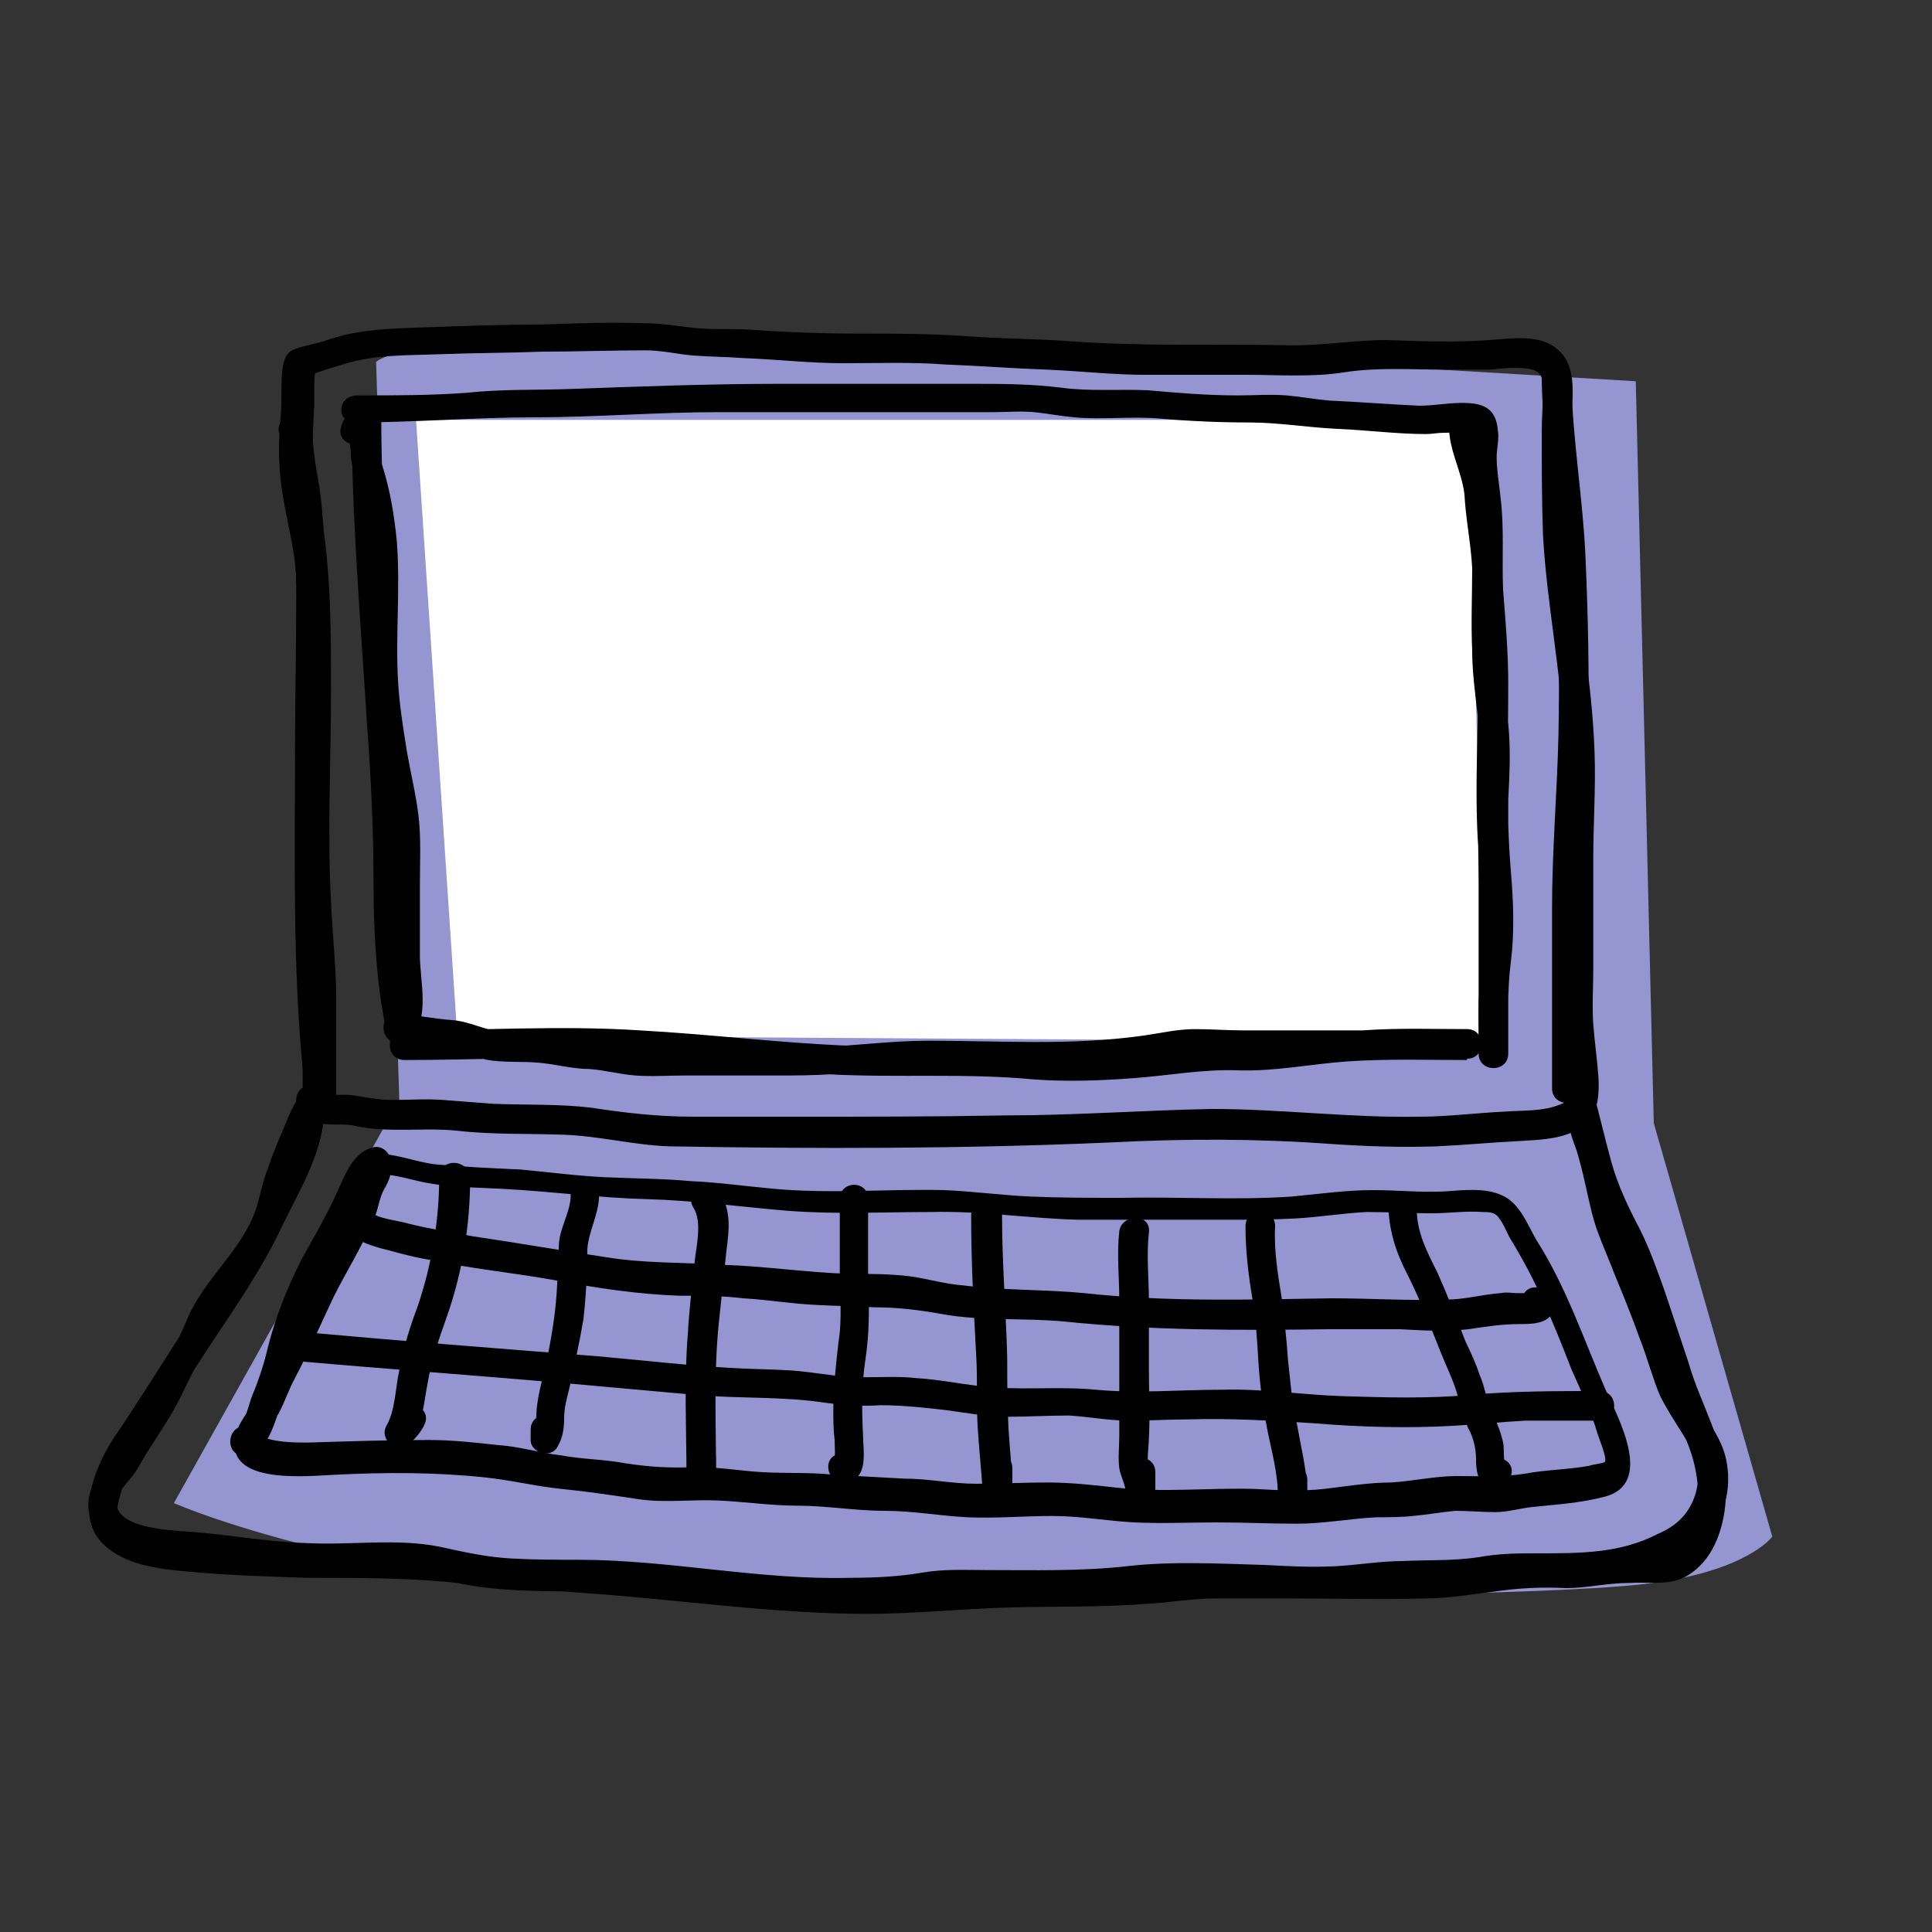
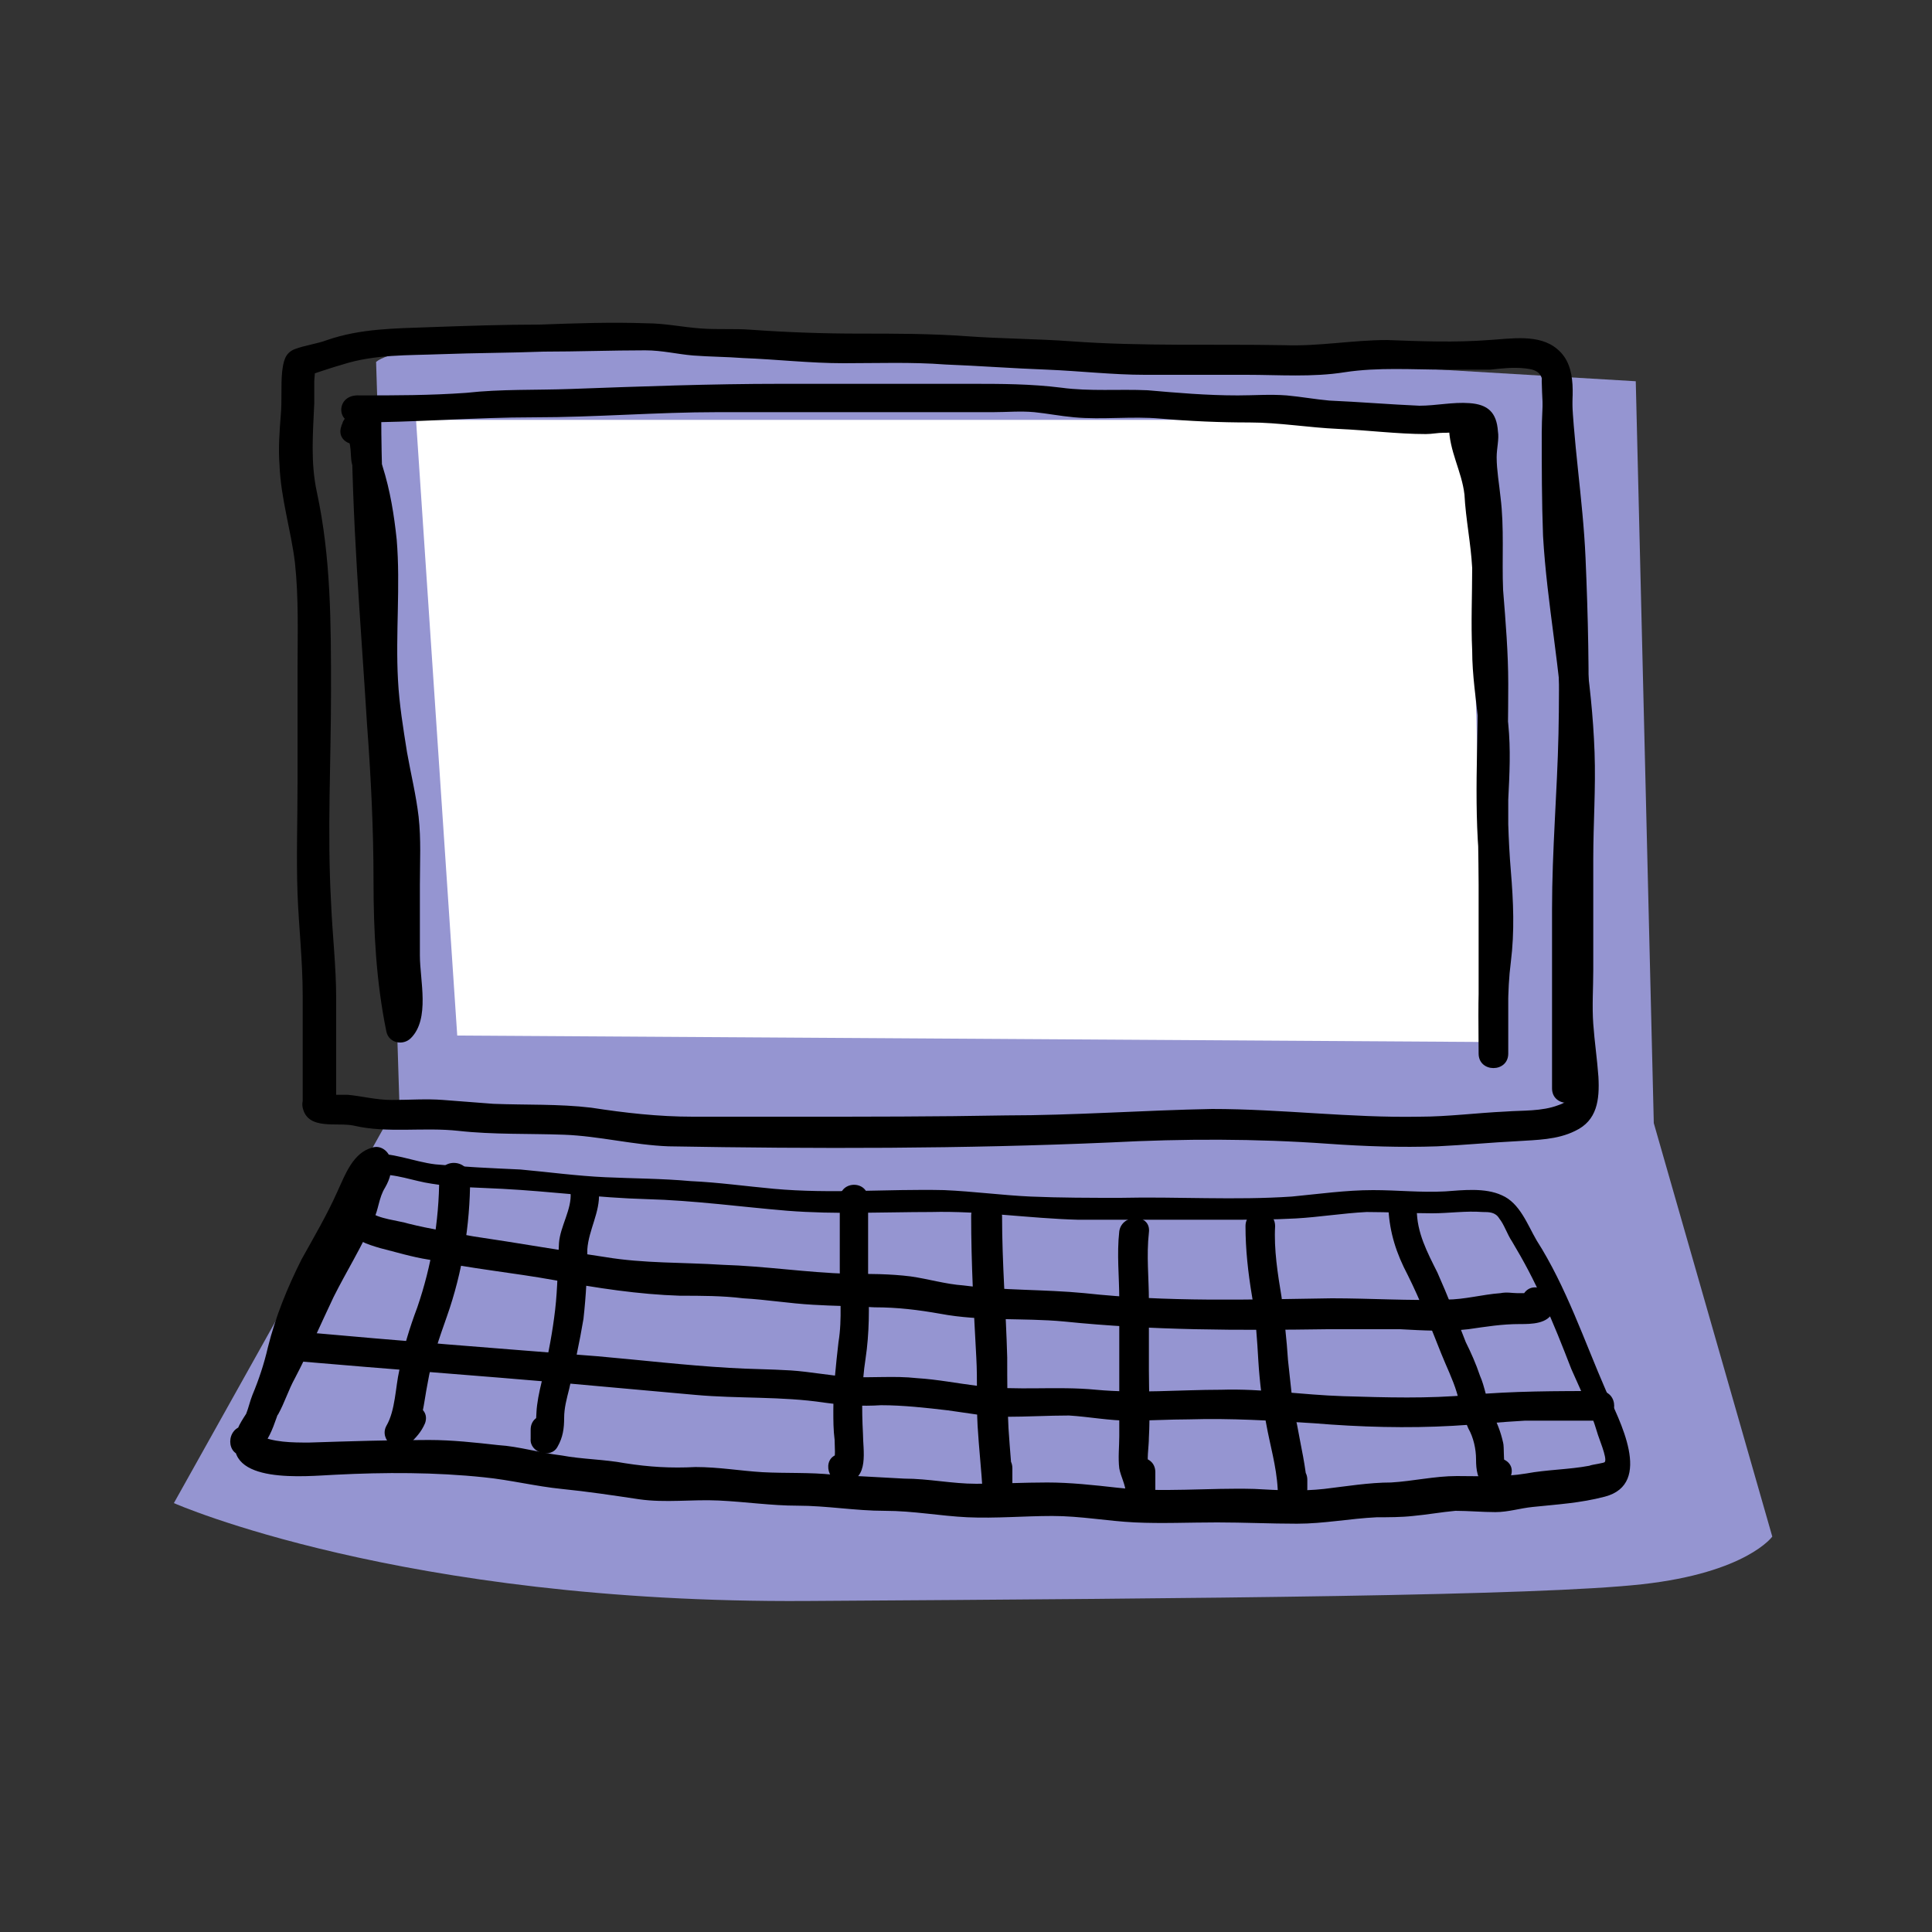
<svg xmlns="http://www.w3.org/2000/svg" version="1.1" id="Layer_1" x="0px" y="0px" viewBox="0 0 150 150" style="enable-background:new 0 0 150 150;" xml:space="preserve">
  <rect x="0" y="0" width="150" height="150" fill="#333333" stroke="none" />
  <style type="text/css"> .st0{fill:#9595D1;} .st1{fill:#222221;} .st2{fill:#FFFFFF;} .st3{fill:#F3D9DA;} </style>
  <g>
    <path class="st0" d="M29.2,28.1L31,85.4l-17.5,31.3c0,0,17.6,7.8,49.1,7.6c31.5-0.2,56.8-0.4,64.9-1.3c8.1-0.9,10.1-3.7,10.1-3.7 l-9.2-32.1L127,29.6l-57.3-3.4C69.8,26.1,32.5,25.3,29.2,28.1z" />
    <polygon class="st2" points="32.3,32.6 35.5,80.4 115.3,80.9 114,32.6 " />
    <g>
      <g>
-         <path d="M26.1,85.8c-1.1-9.2-0.9-18.5-0.9-27.7c0-4.6,0.2-9.1,0.1-13.7c-0.1-2.2-0.2-4.4-0.5-6.6c-0.2-1.1-0.4-2.2-0.5-3.4 c-0.1-0.8-0.1-1.3-0.7-1.9c-1.1-1-2.7,0.6-1.6,1.6c0.1,0.1,0.1,0.7,0.1,0.9c0.1,0.5,0.1,1.1,0.2,1.6c0.2,1,0.3,2.1,0.4,3.1 c0.2,2.2,0.3,4.4,0.3,6.6c0,4.3-0.1,8.7-0.1,13c0,8.8-0.2,17.6,0.9,26.4C24,87.3,26.3,87.3,26.1,85.8L26.1,85.8z" />
-       </g>
+         </g>
      <g>
        <path d="M26.1,85.4c0-2.6,0-5.2,0-7.9c0-2.5-0.3-5-0.4-7.5c-0.3-5.4,0-10.9,0-16.3c0-5.3,0-10.4-1.1-15.5 c-0.5-2.3-0.3-4.6-0.2-6.9c0-0.6,0-1.1,0-1.7c0-0.3,0.1-0.7,0-0.9c0,0,0-0.1,0-0.1c0.1-0.5-0.2-0.3-0.8,0.5 c0.3,0.1,0.8-0.1,1.1-0.2c0.6-0.2,1.2-0.4,1.9-0.6c2.5-0.8,5.1-0.7,7.6-0.8c2.7-0.1,5.4-0.1,8-0.2c2.6,0,5.3-0.1,7.9-0.1 c1.3,0,2.5,0.3,3.7,0.4c1.3,0.1,2.6,0.1,3.9,0.2c2.6,0.1,5.2,0.4,7.8,0.4c2.6,0,5.3-0.1,7.9,0.1c2.6,0.1,5.2,0.3,7.9,0.4 c2.5,0.1,5.1,0.4,7.6,0.4c2.6,0,5.3,0,7.9,0c2.5,0,5.1,0.2,7.6-0.2c2.6-0.4,5.3-0.2,7.9-0.2c1.1,0,2.3,0,3.4,0 c0.9-0.1,1.8-0.2,2.7-0.1c1,0.1,1.4,0.4,1.4,1.5c0,1.2-0.1,2.3-0.1,3.5c0,2.7,0,5.3,0.1,8c0.3,5.3,1.4,10.5,1.6,15.7 c0.2,5.2-0.1,10.5-0.1,15.8c0,2.6-0.1,5.2,0.2,7.9c0.1,1.3,0.4,2.6,0.3,3.8c0,0.6-0.2,0.8-0.8,1c-1.3,0.5-2.8,0.4-4.1,0.5 c-2.2,0.1-4.5,0.4-6.7,0.4c-5.4,0.1-10.7-0.6-16.1-0.6c-5.3,0.1-10.7,0.5-16,0.5c-5.4,0.1-10.8,0.1-16.2,0.1c-2.7,0-5.4,0-8.1,0 c-2.7,0-5.3-0.3-7.9-0.7c-2.5-0.3-5.1-0.2-7.6-0.3c-1.3-0.1-2.6-0.2-3.9-0.3c-1.3-0.1-2.6,0-4,0c-1.2,0-2.3-0.3-3.4-0.4 c-0.3,0-0.5,0-0.8,0c-0.2,0-0.3,0-0.5,0c-0.1,0-0.2,0-0.2,0c-0.4-0.1-0.3,0.1,0.2,0.4c-0.3-1.4-2.5-0.8-2.2,0.6 c0.4,1.8,2.7,1.1,4,1.4c2.6,0.6,5.4,0.1,8.1,0.4c2.7,0.3,5.5,0.2,8.2,0.3c2.7,0.1,5.4,0.8,8.1,0.9c11.4,0.2,22.9,0.2,34.3-0.3 c5.7-0.3,11.3-0.3,16.9,0.1c2.8,0.2,5.7,0.3,8.5,0.2c2.1-0.1,4.2-0.3,6.2-0.4c1.5-0.1,3.1-0.1,4.5-0.8c1.7-0.8,1.9-2.4,1.8-4.2 c-0.1-1.4-0.3-2.7-0.4-4.1c-0.1-1.4,0-2.8,0-4.2c0-2.9,0-5.7,0-8.6c0-2.8,0.2-5.5,0.1-8.3c-0.1-2.8-0.4-5.5-0.8-8.3 c-0.4-2.8-0.7-5.7-0.9-8.6c-0.2-2.8-0.1-5.6-0.1-8.5c0-1.9,0.6-4.5-1.1-5.9c-1.4-1.2-3.6-0.8-5.3-0.7c-2.6,0.2-5.3,0.1-7.9,0 c-2.7,0-5.3,0.5-8,0.4c-5.5-0.1-11,0.1-16.5-0.3c-2.7-0.2-5.5-0.2-8.2-0.4c-2.8-0.2-5.5-0.2-8.3-0.2c-2.8,0-5.6-0.1-8.4-0.3 c-1.3-0.1-2.6,0-3.9-0.1c-1.4-0.1-2.8-0.4-4.2-0.4c-2.8-0.1-5.5,0-8.3,0.1c-2.8,0-5.7,0.1-8.5,0.2c-2.7,0.1-5.4,0.1-8,1 c-0.8,0.3-1.7,0.4-2.5,0.7c-0.8,0.3-0.9,1-1,1.8c-0.1,1.1,0,2.2-0.1,3.3c-0.1,1.3-0.2,2.6-0.1,3.9c0.1,2.6,0.9,5.1,1.2,7.6 c0.3,2.8,0.2,5.6,0.2,8.4c0,2.9,0,5.8,0,8.7c0,2.9-0.1,5.8,0,8.6c0.1,2.6,0.4,5.2,0.4,7.9c0,2.8,0,5.5,0,8.3 C23.8,86.9,26.1,86.9,26.1,85.4L26.1,85.4z" />
      </g>
      <g>
        <path d="M119.7,29.6c0.1,4.6,0.9,9.1,1.1,13.7c0.2,4.5,0.3,9.1,0.2,13.7c-0.1,4.5-0.5,9-0.5,13.6c0,4.6,0,9.2,0,13.9 c0,1.5,2.3,1.5,2.3,0c0-0.4,0-0.8,0-1.1c0-1.5-2.3-1.5-2.3,0c0,0.4,0,0.8,0,1.1c0.8,0,1.5,0,2.3,0c0-4.6-0.1-9.2,0-13.9 c0-4.5,0.4-9,0.5-13.6c0.1-4.6,0-9.1-0.2-13.7c-0.2-4.6-1-9.1-1.1-13.7C122,28.1,119.7,28.1,119.7,29.6L119.7,29.6z" />
      </g>
      <g>
-         <path d="M23,85.4c0,3.3-1.9,6.1-3.3,9c-1.5,3.1-3.6,5.9-5.4,8.8c-1.8,2.8-3.6,5.7-5.5,8.5c-1.3,2-2.8,5.5-1.2,7.7 c1.5,2,4.5,2.4,6.8,2.6c3.1,0.3,6.3,0.4,9.4,0.5c3.6,0,7.2,0,10.7,0.3c3.7,0.4,7.4,0.6,11.1,0.9c7.2,0.5,14.5,1.6,21.7,1.6 c3.7,0,7.4-0.4,11.2-0.5c3.6-0.1,7.2,0,10.8-0.3c1.7-0.1,3.4-0.4,5.1-0.4c1.9,0,3.9,0,5.8,0c3.5,0,7,0.1,10.5,0 c1.7,0,3.4-0.3,5.1-0.5c2-0.3,3.8-0.4,5.8-0.3c1.6,0,3.2-0.4,4.9-0.4c1.4-0.1,2.9,0.2,4.2-0.4c2.6-1.3,3.4-4.6,3.3-7.2 c-0.1-3.4-2-6.3-2.9-9.5c-0.6-1.8-1.2-3.6-1.8-5.4c-0.6-1.7-1.2-3.4-2-5c-0.9-1.7-1.7-3.4-2.2-5.2c-0.5-1.8-0.9-3.6-1.4-5.4 c-0.4-1.2-2.2-1-2.2,0.3c0,1.5,0.4,2.9,0.9,4.2c0.5,1.6,0.8,3.3,1.2,4.9c0.4,1.6,1.1,3,1.7,4.6c0.7,1.7,1.4,3.4,2,5.1 c0.6,1.5,1,3.1,1.6,4.5c0.7,1.4,1.6,2.6,2.3,3.9c0.7,1.2,0.8,2.6,0.4,3.8c-0.5,1.5-1.5,2.4-2.9,3c-2.9,1.5-6,1.5-9.2,1.5 c-1.6,0-3.1,0-4.7,0.3c-2,0.3-3.9,0.2-5.9,0.3c-1.7,0-3.4,0.3-5.2,0.4c-1.9,0.1-3.7,0-5.6-0.1c-3.5-0.1-7.1-0.3-10.6,0.1 c-3.6,0.4-7.2,0.3-10.8,0.3c-1.7,0-3.4-0.1-5.1,0.2c-1.8,0.3-3.6,0.4-5.5,0.4c-7.1,0.2-14.1-1.4-21.2-1.4c-1.7,0-3.5,0-5.2-0.1 c-1.9-0.1-3.7-0.5-5.5-0.9c-3.4-0.7-7-0.1-10.5-0.3c-3.1-0.1-6.2-0.7-9.3-0.9c-1.3-0.1-5.8-0.3-5.3-2.5c0.1-0.6,0.7-1.2,1.1-1.7 c0.5-0.6,0.8-1.3,1.2-1.9c1-1.6,2-3,2.8-4.7c0.8-1.7,1.7-3.3,2.5-5c0.7-1.5,1.8-2.7,2.8-4.1c1.1-1.5,2.2-3.1,2.7-4.9 c0.3-1,0.6-2.1,0.9-3.1c0.4-1,0.7-2,1.2-3c0.2-0.5,0.4-0.9,0.7-1.3c0.1-0.1,0.2-0.2,0.2-0.3c0.2-0.4,0.2,0-0.2,0 c1.5,0.1,1.5-2.2,0-2.3c-1.7-0.1-2.6,2.6-3.1,3.8c-0.4,0.9-0.8,1.9-1.1,2.8c-0.4,1-0.6,2.1-0.9,3.1c-1.1,3.3-4.1,5.5-5.4,8.7 c-1.4,3.3-3.2,6.3-5.1,9.3c-1.3,2.1-3.8,4.5-1.8,7.1c1.6,2,4.4,2.2,6.7,2.4c3.3,0.3,6.6,0.8,9.9,1c1.9,0.1,3.9-0.1,5.8-0.1 c1.9,0,3.6,0.3,5.5,0.7c3.8,0.8,7.7,0.6,11.6,0.7c3.9,0.1,7.9,0.6,11.8,1c3.6,0.5,7.3,0.5,10.9,0.2c2-0.1,3.8-0.5,5.8-0.5 c1.9,0,3.8,0,5.7,0c3.8,0,7.5-0.4,11.3-0.4c3.8,0,7.5,0.3,11.3,0.1c2-0.1,3.9-0.4,5.8-0.5c2,0,3.9-0.1,5.8-0.3 c3.6-0.5,7.2,0.2,10.7-0.6c2.7-0.6,5.9-1.9,7.2-4.6c0.7-1.3,0.9-2.8,0.7-4.2c-0.2-1.5-0.9-2.6-1.7-3.8c-1-1.4-1.7-3-2.2-4.6 c-0.6-1.7-1.3-3.4-2-5.1c-0.7-1.7-1.5-3.4-2-5.2c-0.5-1.7-0.8-3.5-1.3-5.3c-0.4-1.5-1.2-3-1.2-4.7c-0.7,0.1-1.5,0.2-2.2,0.3 c1,3,1.4,6.2,2.7,9.1c0.6,1.4,1.4,2.6,2,4c0.6,1.5,1,3,1.6,4.5c0.5,1.4,1,2.9,1.4,4.4c0.5,1.6,1.2,3,1.8,4.6 c0.9,2.2,1.3,5.1,0,7.3c-0.7,1.2-1.6,1.6-3,1.6c-1.6,0-3.1,0.2-4.6,0.4c-1.6,0.2-3.2,0-4.8,0.1c-1.8,0.1-3.5,0.4-5.3,0.6 c-6.9,0.8-13.8-0.4-20.7,0.2c-3.4,0.3-6.7,0.5-10.1,0.5c-3.5,0.1-6.9,0.3-10.3,0.5c-7,0.5-13.9-0.4-20.8-1 c-3.4-0.3-6.8-0.5-10.2-0.8c-3.6-0.3-7.1-0.7-10.7-0.8c-3.4-0.1-6.8,0-10.3-0.1c-2.6-0.1-5.3-0.1-7.8-0.7c-1.1-0.2-3.1-0.7-3.3-2 c-0.1-0.7,0.2-1.6,0.4-2.3c0.2-0.7,0.5-1.3,0.9-2c2-3.1,4-6.1,6-9.2c2-3,4-5.9,5.5-9.1c1.5-3.1,3.3-5.9,3.3-9.4 C25.3,83.9,23,83.9,23,85.4L23,85.4z" />
-       </g>
+         </g>
      <g>
        <path d="M27.3,32.1c0,8.1,0.7,16.1,1.2,24.2c0.3,4,0.5,8.1,0.5,12.1c0,3.9,0.2,7.8,1,11.7c0.2,0.9,1.3,1.1,1.9,0.5 c1.5-1.5,0.7-4.5,0.7-6.4c0-1.8,0-3.7,0-5.5c0-1.8,0.1-3.5-0.1-5.3c-0.2-1.7-0.6-3.3-0.9-5c-0.3-1.9-0.6-3.7-0.7-5.6 c-0.2-3.6,0.2-7.3-0.1-10.9c-0.2-1.9-0.5-3.8-1.1-5.7c-0.4-1.3-0.3-2.8-1.2-3.9c-0.6-0.7-1.6-0.2-1.9,0.5c0,0.1-0.1,0.2-0.1,0.3 c-0.5,1.4,1.7,2,2.2,0.6c0-0.1,0.1-0.2,0.1-0.3c-0.6,0.2-1.3,0.3-1.9,0.5c0.4,0.4,0.3,1.5,0.4,2c0.2,0.9,0.5,1.8,0.7,2.7 c0.4,2,0.6,4,0.6,6.1c0,4.3-0.2,8.5,0.6,12.7c0.4,2,0.7,3.9,1,5.9c0.3,2,0.1,4.2,0.1,6.3c0,2-0.1,4.1,0,6.1 c0,0.6,0.1,1.1,0.1,1.7c0,0.4,0.2,1.3-0.1,1.6c0.6,0.2,1.3,0.3,1.9,0.5c-0.8-4-0.9-7.9-0.9-12c-0.1-3.9-0.3-7.8-0.5-11.6 c-0.5-7.9-1.2-15.8-1.2-23.7C29.5,30.7,27.3,30.6,27.3,32.1L27.3,32.1z" />
      </g>
      <g>
        <path d="M27.5,32.8c4.7,0,9.3-0.4,14-0.4c4.7,0,9.5-0.4,14.2-0.4c4.7,0,9.5,0,14.2,0c2.4,0,4.8,0,7.2,0c1.1,0,2.1-0.1,3.2,0 c1,0.1,2,0.3,3.1,0.4c2.2,0.2,4.5-0.1,6.7,0.1c2.3,0.2,4.6,0.3,6.9,0.3c2.3,0,4.6,0.4,6.9,0.5c2.3,0.1,4.6,0.4,6.8,0.4 c0.5,0,0.9-0.1,1.4-0.1c0.3,0,0.6,0,0.9-0.1c0.2,0,0.9,0.1,1.1,0c0.1-0.1,0.3,0.3,0-0.2c-0.3-0.4-0.1-0.1-0.1,0.1 c-0.1,0.2,0,0.6,0,0.9c-0.1,0.8-0.1,1.5-0.1,2.4c0.1,1.1,0.3,2.1,0.4,3.2c0.1,1.2,0.1,2.5,0,3.7c0,2.3,0.3,4.7,0.4,7 c0.2,5.2-0.3,10.4,0.1,15.6c0.2,2.6,0.5,5.1,0.2,7.8c-0.3,2.6-0.2,5.2-0.2,7.8c0.8,0,1.5,0,2.3,0c0-4.4,0-8.7,0-13.1 c0-2.2,0-4.4,0-6.6c0.1-2,0.2-3.9,0-5.9c-0.2-1.9-0.4-3.8-0.5-5.7c0-2.1,0.1-4.3,0-6.4c0-1.9-0.4-3.8-0.6-5.7 c-0.1-0.9-0.2-1.7-0.5-2.6c-0.3-0.9-0.7-1.8-0.7-2.7c0-1.5-2.3-1.5-2.3,0c0,1.9,1,3.5,1.2,5.3c0.1,1.9,0.5,3.8,0.6,5.7 c0,2.1-0.1,4.3,0,6.4c0,1.9,0.3,3.8,0.5,5.7c0.2,2,0,3.9,0,5.9c-0.1,2.2,0,4.4,0,6.6c0,4.4,0,8.7,0,13.1c0,1.5,2.3,1.5,2.3,0 c0-2.4-0.1-4.8,0.2-7.1c0.3-2.4,0.2-4.7,0-7.1c-0.4-4.8-0.2-9.7-0.2-14.5c0-2.4-0.2-4.8-0.4-7.3c-0.1-2.4,0.1-4.8-0.2-7.2 c-0.1-1-0.3-2.1-0.3-3.1c0-0.7,0.2-1.4,0.1-2c-0.1-1.5-0.8-2.1-2.2-2.2c-1.3-0.1-2.6,0.2-3.9,0.2c-2.3-0.1-4.7-0.3-7-0.4 c-1.1-0.1-2.2-0.3-3.3-0.4c-1.3-0.1-2.5,0-3.8,0c-2.4,0-4.7-0.2-7-0.4c-2.2-0.1-4.5,0.1-6.7-0.2c-2.4-0.3-4.7-0.3-7-0.3 c-4.9,0-9.9,0-14.8,0c-5.4,0-10.8,0.2-16.3,0.4c-2.7,0.1-5.4,0-8.1,0.3c-2.8,0.2-5.5,0.2-8.3,0.2C26.1,30.6,26.1,32.8,27.5,32.8 L27.5,32.8z" />
      </g>
      <g>
-         <path d="M31.4,82.3c5.5,0,11-0.3,16.4-0.1c5.5,0.2,11,0.9,16.4,1.2c5.4,0.3,10.7-0.1,16,0.4c2.6,0.2,5.3,0.1,7.9-0.1 c2.7-0.2,5.3-0.7,8-0.6c2.9,0.1,5.7-0.5,8.6-0.7c3.1-0.2,6.1-0.1,9.2-0.1c0-0.8,0-1.5,0-2.3c-5.8,0-11.6,0-17.4,0 c-1.2,0-2.5-0.1-3.7-0.1c-1.4,0-2.6,0.3-4,0.5c-2.8,0.4-5.6,0.5-8.4,0.5c-2.8,0-5.5-0.1-8.3-0.1c-2.9,0-5.7,0.4-8.6,0.5 c-2.8,0.1-5.5,0-8.3,0c-1.3,0-2.5,0-3.8,0c-0.6,0-1.2,0.1-1.8,0c-0.7-0.1-1.4-0.3-2.2-0.4c-1.4-0.2-2.8-0.2-4.2-0.5 c-1.4-0.3-2.8-0.2-4.2-0.3c-1.4-0.1-2.5-0.8-3.9-0.9c-1.4-0.1-2.8-0.4-4.2-0.5c-1.5-0.1-1.5,2.2,0,2.3c1.2,0.1,2.4,0.4,3.6,0.4 c0.6,0,1.2,0,1.8,0.3c0.5,0.2,1,0.5,1.6,0.6c1.2,0.2,2.5,0.1,3.8,0.2c1.4,0.1,2.7,0.5,4.1,0.5c1.2,0.1,2.3,0.4,3.5,0.5 c1.3,0.1,2.7,0,4,0c2.7,0,5.5,0,8.2,0c2.8,0,5.6-0.3,8.4-0.4c2.8-0.1,5.7,0,8.5,0c2.8,0,5.5,0,8.3-0.2c1.3-0.1,2.5-0.3,3.8-0.5 c1.4-0.2,2.7-0.2,4.1-0.2c6.4,0.2,12.9,0,19.3,0c1.5,0,1.5-2.3,0-2.3c-2.7,0-5.4-0.1-8.1,0.1c-2.6,0.1-5.1,0.6-7.7,0.8 c-1.2,0.1-2.4,0-3.7,0c-1.4,0.1-2.9,0.3-4.3,0.4c-2.6,0.3-5.2,0.5-7.9,0.4c-2.7-0.1-5.3-0.5-7.9-0.4c-2.7,0-5.4,0.1-8.1,0 c-5.5-0.2-11-0.9-16.5-1.2c-6.1-0.4-12.3,0-18.4,0C29.9,80,29.9,82.3,31.4,82.3L31.4,82.3z" />
-       </g>
+         </g>
      <g>
        <path d="M29.2,91.2c1.5-0.1,2.9,0.5,4.3,0.7c1.8,0.3,3.7,0.3,5.5,0.4c3.8,0.2,7.5,0.7,11.2,0.8c3.7,0.1,7.3,0.6,10.9,0.9 c3.8,0.3,7.5,0.1,11.2,0.1c3.8-0.1,7.6,0.5,11.4,0.6c3.8,0,7.6,0,11.4,0c1.8,0,3.7,0,5.5-0.1c1.8-0.1,3.6-0.4,5.5-0.5 c1.7,0,3.4,0.1,5.1,0.1c1.3,0,2.6-0.2,3.9-0.1c0.5,0,1,0,1.3,0.5c0.4,0.5,0.6,1.2,1,1.8c0.9,1.5,1.7,3,2.4,4.6 c0.8,1.7,1.5,3.5,2.2,5.3c0.7,1.6,1.5,3.2,2,4.9c0.1,0.4,0.8,2,0.6,2.3c0,0.1-1,0.2-1.2,0.3c-1.6,0.3-3.3,0.3-4.9,0.6 c-1.8,0.3-3.6,0.2-5.4,0.2c-1.7,0-3.4,0.4-5.1,0.5c-1.7,0-3.5,0.3-5.2,0.5c-1.8,0.2-3.6,0.1-5.4,0c-3.6-0.1-7.2,0.3-10.7-0.1 c-1.8-0.2-3.6-0.4-5.4-0.4c-1.8,0-3.7,0.1-5.5,0.1c-1.9,0-3.7-0.4-5.6-0.4c-1.8-0.1-3.7-0.2-5.5-0.3c-1.8-0.2-3.7-0.1-5.5-0.2 c-1.7-0.1-3.4-0.4-5.2-0.4c-1.9,0.1-3.6,0-5.5-0.3c-1.6-0.3-3.3-0.3-4.9-0.6c-1.7-0.2-3.3-0.7-4.9-0.8c-1.8-0.2-3.6-0.4-5.4-0.4 c-3.1,0-6.2,0.1-9.3,0.2c-1.3,0-2.8,0-4-0.6c0.2,0.2,0.4,0.5,0.5,0.7c-0.2-0.8,0.7-1.7,1.1-2.3c0.5-0.9,0.8-1.9,1.3-2.8 c1.1-2.1,2-4.2,3-6.3c1-2,2.2-3.9,3.1-6c0.4-0.8,0.4-1.7,0.9-2.5c0.4-0.7,0.6-1.4,0.4-2.3c-0.2-0.6-0.8-1-1.4-0.8 c-1.5,0.4-2.1,2.1-2.7,3.4c-0.8,1.8-1.8,3.5-2.8,5.3c-1.1,2.2-2,4.4-2.6,6.8c-0.3,1.3-0.7,2.5-1.2,3.7c-0.2,0.5-0.3,1-0.5,1.5 c-0.1,0.2-0.1,0.3-0.2,0.5c-0.2,0.5-0.5,0.5,0.1,0.4c-1.5,0.1-1.5,2.4,0,2.3c1.9-0.2,2.3-2.7,2.9-4.1c1-2.4,1.4-5,2.4-7.3 c1-2.3,2.3-4.3,3.4-6.5c0.3-0.6,0.5-1.3,0.8-1.9c0.2-0.4,0.5-1.6,1-1.7c-0.5-0.3-0.9-0.5-1.4-0.8c0.1,0.4-0.6,1.3-0.8,1.8 c-0.3,1-0.6,1.9-1.1,2.9c-1,1.9-2,3.8-2.9,5.7c-0.9,1.9-1.8,3.8-2.7,5.7c-0.4,0.8-0.7,1.7-1.2,2.5c-0.4,0.7-1,1.4-1.1,2.2 c-0.9,3.8,5.5,3.1,7.7,3c3.9-0.2,7.8-0.2,11.6,0.2c2,0.2,4,0.7,6,0.9c2,0.2,4,0.5,6,0.8c2.1,0.3,4.1,0,6.2,0.1 c2.1,0.1,4.1,0.4,6.1,0.4c2.3,0,4.5,0.4,6.8,0.4c2.2,0,4.3,0.4,6.4,0.5c2.2,0.1,4.4-0.1,6.6-0.1c2.2,0,4.3,0.4,6.4,0.5 c2.1,0.1,4.2,0,6.4,0c2.1,0,4.1,0.1,6.2,0.1c2.1,0,4.1-0.4,6.2-0.5c0.9,0,1.9,0,2.8-0.1c1.1-0.1,2.2-0.3,3.3-0.4 c1,0,2.1,0.1,3.1,0.1c1,0,1.9-0.3,2.9-0.4c1.9-0.2,3.7-0.3,5.6-0.8c3.8-1,1.1-6,0.1-8.2c-1.7-3.9-3.1-8.1-5.4-11.7 c-0.7-1.2-1.3-2.9-2.7-3.5c-1.3-0.6-3-0.4-4.4-0.3c-1.9,0.1-3.7-0.1-5.6-0.1c-2.1,0-4.2,0.3-6.3,0.5c-4.4,0.3-8.9,0-13.3,0.1 c-2.3,0-4.7,0-7-0.1c-2.2-0.1-4.4-0.4-6.7-0.5c-4.4-0.1-8.8,0.3-13.2-0.1c-2.2-0.2-4.3-0.5-6.5-0.6c-2.2-0.2-4.4-0.2-6.6-0.3 c-2.2-0.1-4.4-0.4-6.6-0.6c-2.2-0.1-4.4-0.2-6.6-0.4c-1.7-0.2-3.4-1-5.2-0.8C27.8,89.1,27.8,91.4,29.2,91.2L29.2,91.2z" />
      </g>
      <g>
        <path d="M34.1,91.4c0,3.4-0.6,6.9-1.7,10.1c-0.6,1.6-1.1,3.2-1.4,4.9c-0.3,1.3-0.3,3.1-1,4.3c-0.6,1.1,0.9,2.3,1.8,1.4 c0.5-0.5,0.9-0.9,1.2-1.6c0.5-1.4-1.7-2-2.2-0.6c-0.1,0.2-0.4,0.5-0.6,0.6c0.6,0.5,1.2,0.9,1.8,1.4c0.8-1.3,0.9-3,1.2-4.5 c0.3-1.8,0.9-3.5,1.5-5.2c1.2-3.4,1.8-7.1,1.8-10.7C36.4,89.9,34.1,89.9,34.1,91.4L34.1,91.4z" />
      </g>
      <g>
        <path d="M44.3,92.6c0.1,1.3-0.8,2.6-0.9,3.9c-0.1,1.7-0.1,3.5-0.3,5.2c-0.2,1.7-0.5,3.3-0.9,5c-0.2,0.8-0.4,1.6-0.5,2.4 c-0.1,0.7,0,1.4-0.3,2c0.7,0.2,1.4,0.4,2.1,0.6c0-0.2,0-0.5,0-0.7c0-1.5-2.3-1.5-2.3,0c0,0.2,0,0.5,0,0.7 c-0.1,1.1,1.6,1.6,2.1,0.6c0.4-0.7,0.5-1.4,0.5-2.2c0-0.8,0.2-1.5,0.4-2.3c0.4-1.8,0.8-3.6,1.1-5.4c0.2-1.8,0.3-3.6,0.3-5.4 c0.1-1.5,1-2.9,0.9-4.4C46.5,91.2,44.2,91.2,44.3,92.6L44.3,92.6z" />
      </g>
      <g>
-         <path d="M53.8,93.7c0.8,1.2,0.2,3.2,0.1,4.6c-0.2,1.8-0.4,3.5-0.5,5.3c-0.3,3.7-0.1,7.5-0.1,11.2c0.8,0,1.5,0,2.3,0 c0-0.5,0-1.1,0-1.6c0-1.5-2.3-1.5-2.3,0c0,0.5,0,1.1,0,1.6c0,1.5,2.3,1.5,2.3,0c0-4-0.2-8,0.2-12c0.2-1.9,0.4-3.8,0.6-5.7 c0.2-1.5,0.4-3.1-0.5-4.5C55,91.2,53.1,92.4,53.8,93.7L53.8,93.7z" />
-       </g>
+         </g>
      <g>
        <path d="M65.2,93.1c0,1.8,0,3.6,0,5.5c0,1.9,0.2,3.8-0.1,5.6c-0.2,1.8-0.4,3.5-0.4,5.3c0,0.8,0,1.5,0.1,2.3 c0,0.6,0.1,1.2-0.1,1.8c0.3-0.3,0.5-0.5,0.8-0.8c-0.1,0-0.2,0-0.4,0.1c-1.4,0.3-0.8,2.5,0.6,2.2c1.8-0.3,1.3-2.5,1.3-3.8 c-0.1-1.9-0.1-3.9,0.2-5.8c0.3-2,0.3-4,0.2-6c0-2.1,0-4.2,0-6.3C67.5,91.6,65.2,91.6,65.2,93.1L65.2,93.1z" />
      </g>
      <g>
        <path d="M75.4,94.4c0,3.7,0.2,7.3,0.4,11c0.1,1.8,0,3.5,0.1,5.3c0.1,1.7,0.3,3.5,0.4,5.2c0,1.5,2.3,1.5,2.3,0c0-0.6,0-1.3,0-1.9 c0-1.5-2.3-1.5-2.3,0c0,0.6,0,1.3,0,1.9c0.8,0,1.5,0,2.3,0c0-1.7-0.2-3.3-0.3-5c-0.1-1.8-0.1-3.7-0.1-5.5 c-0.1-3.7-0.4-7.3-0.4-11C77.7,92.9,75.4,92.9,75.4,94.4L75.4,94.4z" />
      </g>
      <g>
        <path d="M86.9,95.6c-0.2,1.8,0,3.5,0,5.3c0,1.8,0,3.6,0,5.4c0,1.7,0,3.5,0,5.2c0,0.8-0.1,1.7,0,2.5c0.1,0.6,0.5,1.3,0.5,1.9 c0.8,0,1.5,0,2.3,0c0-0.5,0-1,0-1.6c0-1.5-2.3-1.5-2.3,0c0,0.5,0,1,0,1.6c0,1.5,2.3,1.5,2.3,0c0-0.7-0.3-1.2-0.5-1.8 c-0.2-0.8,0-1.7,0-2.5c0.1-1.7,0-3.5,0-5.2c0-1.8,0-3.6,0-5.4c0-1.8-0.2-3.5,0-5.3C89.4,94.2,87.1,94.2,86.9,95.6L86.9,95.6z" />
      </g>
      <g>
        <path d="M96.7,95.2c0,1.8,0.2,3.6,0.5,5.4c0.3,1.7,0.4,3.4,0.5,5.1c0.1,1.6,0.3,3.2,0.6,4.8c0.3,1.7,0.8,3.3,0.9,5.1 c0,1.5,2.3,1.5,2.3,0c0-0.2,0-0.5,0-0.7c0-1.5-2.3-1.5-2.3,0c0,0.2,0,0.5,0,0.7c0.8,0,1.5,0,2.3,0c-0.1-1.7-0.5-3.3-0.8-5 c-0.4-1.6-0.5-3.3-0.7-5c-0.1-1.6-0.3-3.3-0.5-4.9c-0.3-1.8-0.6-3.7-0.5-5.5C99,93.7,96.7,93.7,96.7,95.2L96.7,95.2z" />
      </g>
      <g>
        <path d="M107.8,93.9c0.1,1.8,0.6,3.4,1.5,5.1c1,2,1.8,4.1,2.6,6.1c0.4,1,0.9,2,1.2,3c0.3,1,0.5,1.9,0.9,2.8 c0.4,0.7,0.6,1.6,0.6,2.4c0,0.8,0.1,1.6,0.7,2.1c0.7,0.6,1.6,0.3,1.9-0.5c0-0.1,0.1-0.2,0.1-0.3c0.5-1.4-1.7-2-2.2-0.6 c0,0.1-0.1,0.2-0.1,0.3c0.6-0.2,1.3-0.3,1.9-0.5c-0.2-0.1-0.1-1.5-0.2-1.8c-0.2-0.9-0.5-1.6-0.9-2.4c-0.4-0.9-0.5-1.9-0.9-2.8 c-0.3-0.9-0.7-1.8-1.1-2.6c-0.7-1.8-1.4-3.6-2.2-5.4c-0.8-1.6-1.6-3.1-1.6-4.9C110,92.5,107.8,92.5,107.8,93.9L107.8,93.9z" />
      </g>
      <g>
        <path d="M27,95.4c0.5,0.9,1.5,1.2,2.5,1.5c1.2,0.3,2.5,0.7,3.8,0.9c3.2,0.7,6.5,1,9.8,1.6c3.2,0.6,6.5,1.1,9.7,1.2 c1.6,0,3.3,0,4.9,0.2c1.8,0.1,3.6,0.4,5.4,0.5c1.6,0.1,3.2,0.1,4.8,0.2c1.8,0,3.4,0.2,5.1,0.5c3.2,0.6,6.4,0.3,9.6,0.6 c6.8,0.7,13.6,0.7,20.5,0.6c1.9,0,3.7,0,5.6,0c1.8,0.1,3.6,0.2,5.3,0c1.4-0.2,2.6-0.4,4-0.4c0.9,0,2.2,0,2.6-1 c0.3-0.7,0.1-1.5-0.7-1.7c-0.1,0-0.3-0.1-0.4-0.1c-1.4-0.4-2,1.8-0.6,2.2c0.1,0,0.3,0.1,0.4,0.1c-0.2-0.6-0.5-1.1-0.7-1.7 c0.2-0.4,0.3-0.1-0.2-0.2c-0.2,0-0.4,0-0.6,0c-0.4,0-0.8-0.1-1.3,0c-1.4,0.1-2.8,0.5-4.2,0.5c-2.9,0.1-5.9-0.1-8.9-0.1 c-6.4,0.1-12.8,0.3-19.2-0.4c-3.1-0.3-6.3-0.2-9.4-0.6c-1.4-0.1-2.7-0.5-4.1-0.7c-1.6-0.2-3.2-0.2-4.8-0.2 c-3.3-0.1-6.5-0.6-9.8-0.7c-3.1-0.2-6.1-0.1-9.1-0.6c-3.4-0.5-6.8-1.1-10.2-1.6c-1.7-0.3-3.5-0.6-5.1-1c-0.6-0.2-2.5-0.4-2.9-0.9 C28.2,92.9,26.2,94.1,27,95.4L27,95.4z" />
      </g>
      <g>
        <path d="M23.3,105.7c6.9,0.6,13.8,1.1,20.7,1.7c3.3,0.3,6.7,0.6,10,0.9c3.3,0.3,6.7,0.1,10,0.6c1.5,0.2,2.9,0.3,4.4,0.2 c1.7,0,3.5,0.2,5.2,0.4c1.5,0.2,3,0.5,4.5,0.5c1.6,0,3.3-0.1,4.9-0.1c1.6,0.1,3.1,0.4,4.7,0.4c1.5,0,3.1-0.1,4.6-0.1 c3.3-0.1,6.4,0.1,9.7,0.3c3.6,0.3,7.3,0.4,10.8,0.2c1.9-0.1,3.7-0.3,5.6-0.4c1.9,0,3.8,0,5.8,0c0-0.8,0-1.5,0-2.3 c-0.6,0-1.3,0-1.9,0c-1.5,0-1.5,2.3,0,2.3c0.6,0,1.3,0,1.9,0c1.5,0,1.5-2.3,0-2.3c-3.4,0-6.7,0-10.1,0.3 c-3.2,0.3-6.5,0.2-9.8,0.1c-3.2-0.1-6.3-0.6-9.5-0.5c-3.2,0-6.5,0.3-9.7,0c-3.1-0.3-6.1,0.1-9.2-0.3c-1.6-0.2-3.1-0.5-4.7-0.6 c-1.8-0.2-3.5,0-5.3-0.1c-1.5-0.1-3-0.4-4.5-0.5c-1.6-0.1-3.2-0.1-4.8-0.2c-3.4-0.2-6.8-0.6-10.2-0.9c-7.7-0.6-15.4-1.2-23.1-1.9 C21.8,103.3,21.8,105.6,23.3,105.7L23.3,105.7z" />
      </g>
    </g>
  </g>
</svg>